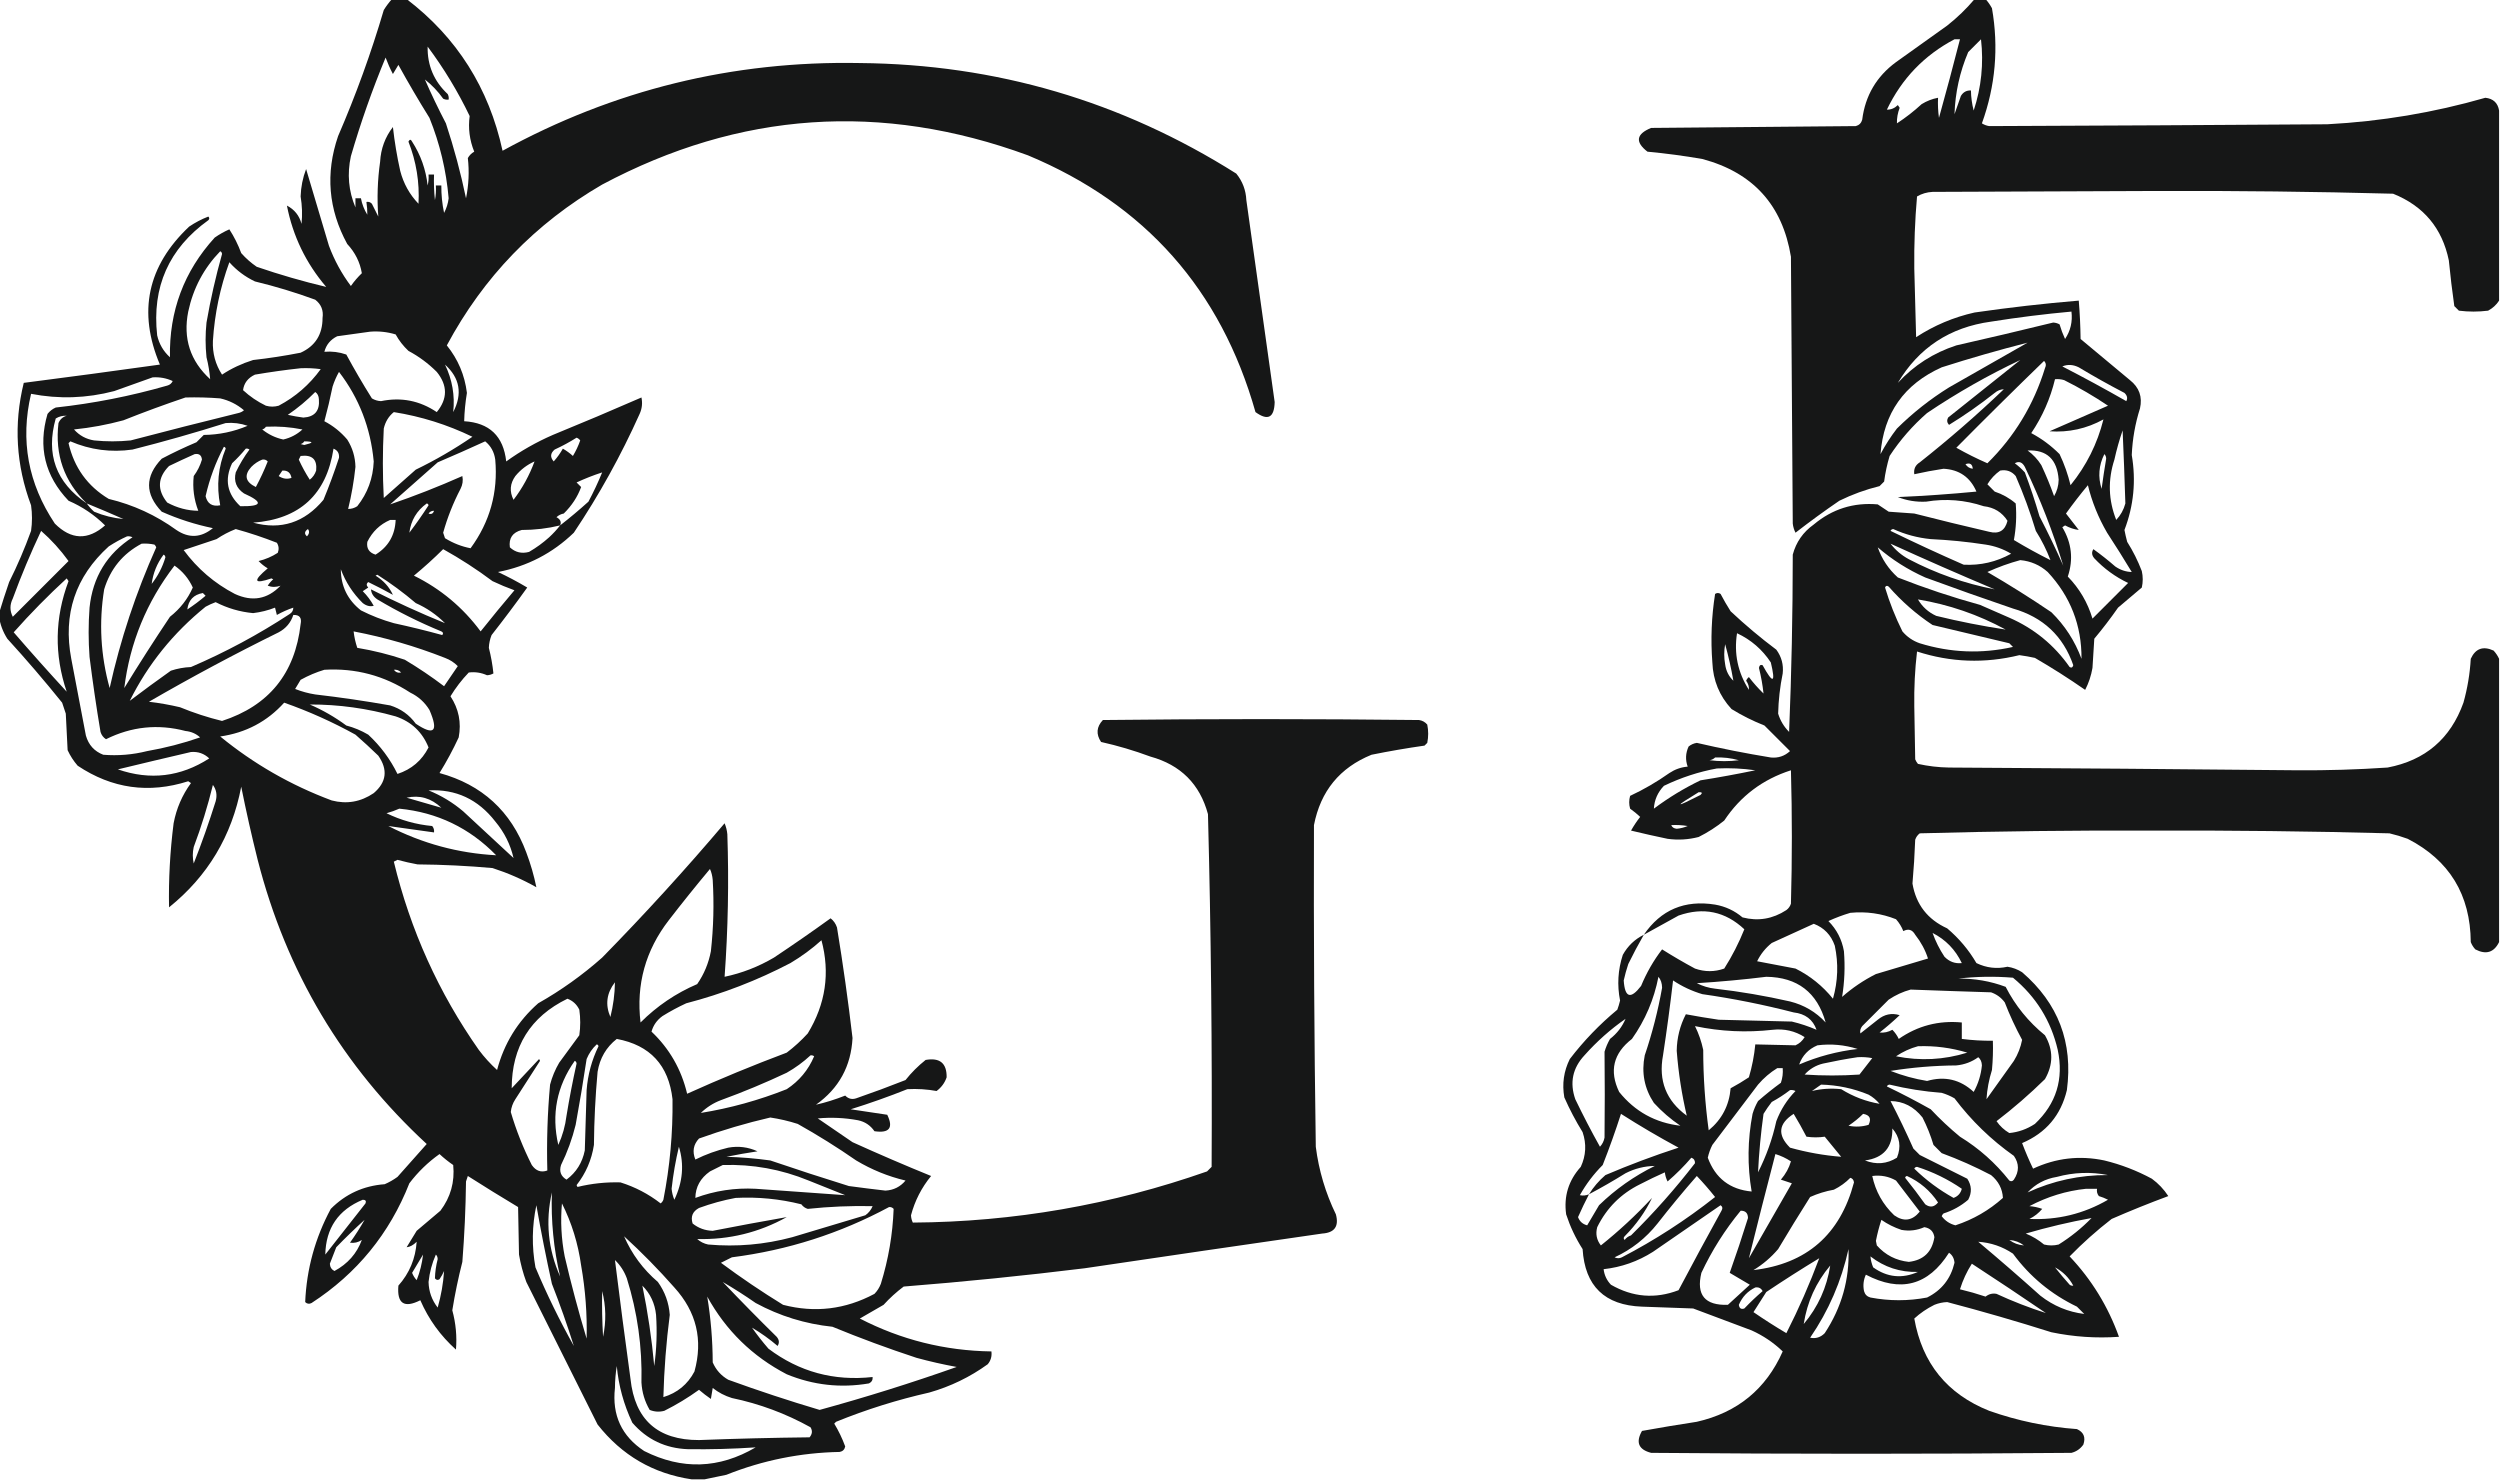
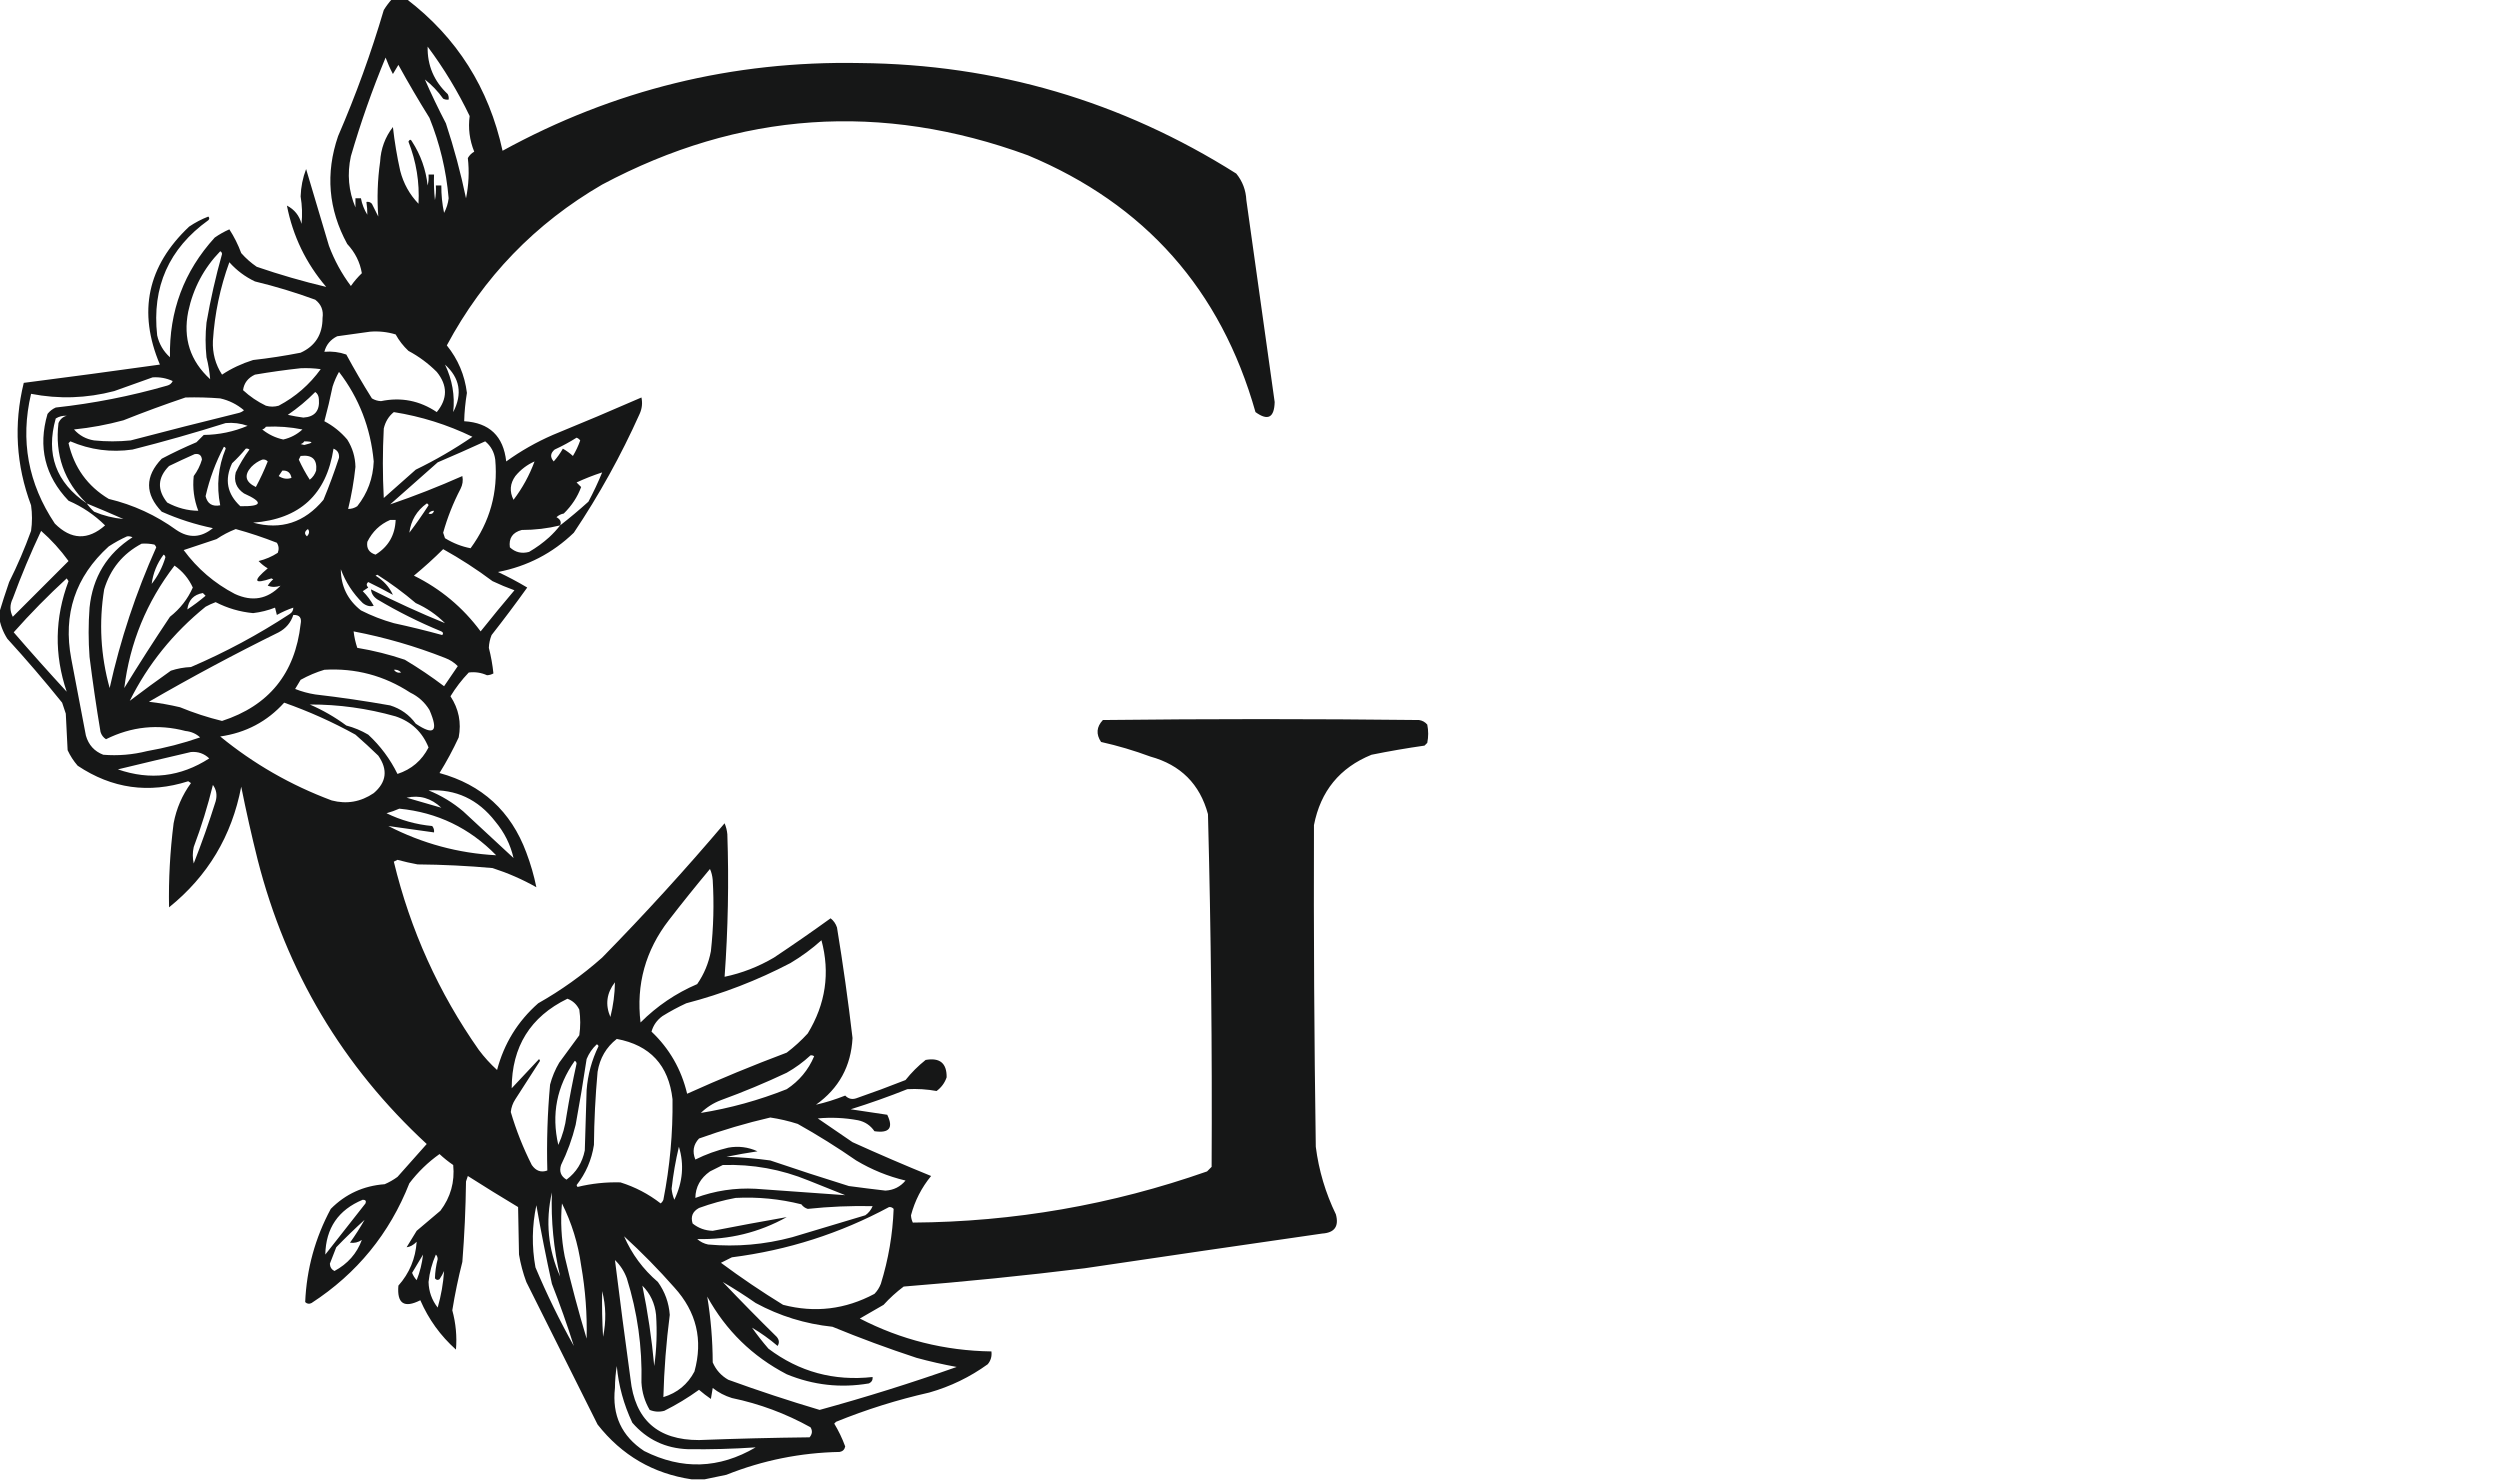
<svg xmlns="http://www.w3.org/2000/svg" version="1.1" width="1368px" height="810px" style="shape-rendering:geometricPrecision; text-rendering:geometricPrecision; image-rendering:optimizeQuality; fill-rule:evenodd; clip-rule:evenodd">
  <g>
    <path style="opacity:0.947" fill="#0a0b0b" d="M 214.5,-0.5 C 217.167,-0.5 219.833,-0.5 222.5,-0.5C 250.033,20.51 267.533,48.177 275,82.5C 335.784,49.179 400.951,33.179 470.5,34.5C 544.994,35.168 613.661,55.335 676.5,95C 679.903,99.205 681.736,104.038 682,109.5C 687.167,146.335 692.334,183.168 697.5,220C 697.28,228.589 693.78,230.422 687,225.5C 668.081,158.585 626.581,111.752 562.5,85C 482.372,55.638 404.705,60.971 329.5,101C 292.851,122.296 264.517,151.629 244.5,189C 250.635,196.605 254.302,205.272 255.5,215C 254.631,220.186 254.131,225.352 254,230.5C 267.817,231.315 275.483,238.649 277,252.5C 284.931,246.781 293.431,241.948 302.5,238C 318.765,231.357 334.932,224.524 351,217.5C 351.652,220.594 351.318,223.594 350,226.5C 339.776,249.294 327.776,270.96 314,291.5C 302.362,302.737 288.529,309.904 272.5,313C 277.992,315.579 283.325,318.412 288.5,321.5C 282.192,330.308 275.692,338.975 269,347.5C 268.094,349.744 267.594,352.077 267.5,354.5C 268.696,359.178 269.529,363.844 270,368.5C 268.938,369.097 267.772,369.43 266.5,369.5C 263.29,368.056 259.957,367.556 256.5,368C 252.677,371.99 249.344,376.324 246.5,381C 251.033,387.893 252.533,395.393 251,403.5C 247.882,410.239 244.382,416.739 240.5,423C 263.778,429.386 279.611,443.886 288,466.5C 290.349,472.711 292.182,479.044 293.5,485.5C 285.934,481.222 277.934,477.722 269.5,475C 255.874,473.782 242.207,473.115 228.5,473C 224.798,472.324 221.131,471.491 217.5,470.5C 216.833,470.833 216.167,471.167 215.5,471.5C 224.52,508.864 240.02,543.198 262,574.5C 264.964,578.466 268.297,582.133 272,585.5C 275.826,571.004 283.326,558.837 294.5,549C 307.047,541.894 318.714,533.56 329.5,524C 352.841,500.171 375.174,475.671 396.5,450.5C 397.308,452.423 397.808,454.423 398,456.5C 398.887,482.533 398.387,508.533 396.5,534.5C 406.037,532.486 415.037,528.986 423.5,524C 433.971,517.028 444.305,509.862 454.5,502.5C 456.146,503.779 457.313,505.445 458,507.5C 461.301,527.604 464.134,547.771 466.5,568C 465.711,583.414 459.044,595.58 446.5,604.5C 451.634,603.352 456.967,601.685 462.5,599.5C 464.191,601.256 466.191,601.756 468.5,601C 477.577,597.863 486.577,594.53 495.5,591C 498.711,586.946 502.377,583.279 506.5,580C 514.278,578.618 518.111,581.784 518,589.5C 516.969,592.539 515.135,595.039 512.5,597C 507.249,596.039 501.916,595.706 496.5,596C 486.318,600.061 475.985,603.728 465.5,607C 472.167,608 478.833,609 485.5,610C 488.981,617.203 486.648,620.203 478.5,619C 476.295,615.793 473.295,613.793 469.5,613C 462.208,611.647 454.875,611.314 447.5,612C 453.833,616.333 460.167,620.667 466.5,625C 480.744,631.467 495.078,637.634 509.5,643.5C 504.267,649.89 500.6,657.057 498.5,665C 498.559,666.436 498.892,667.769 499.5,669C 554.709,668.632 608.376,659.298 660.5,641C 661.333,640.167 662.167,639.333 663,638.5C 663.34,574.156 662.673,509.823 661,445.5C 656.562,429.062 646.062,418.562 629.5,414C 620.658,410.719 611.658,408.052 602.5,406C 599.655,401.736 599.988,397.736 603.5,394C 661.167,393.333 718.833,393.333 776.5,394C 778.329,394.273 779.829,395.107 781,396.5C 781.667,399.833 781.667,403.167 781,406.5C 780.5,407 780,407.5 779.5,408C 769.814,409.374 760.147,411.041 750.5,413C 733.111,420.068 722.611,432.901 719,451.5C 718.803,510.167 719.136,568.834 720,627.5C 721.645,640.436 725.312,652.77 731,664.5C 732.767,671.064 730.267,674.564 723.5,675C 680.153,681.24 636.819,687.573 593.5,694C 560.545,698.051 527.545,701.385 494.5,704C 490.534,706.964 486.867,710.297 483.5,714C 479.157,716.504 474.824,719.004 470.5,721.5C 493.039,733.135 517.039,739.135 542.5,739.5C 542.838,742.157 542.171,744.49 540.5,746.5C 530.782,753.525 520.115,758.692 508.5,762C 491.044,765.946 474.044,771.279 457.5,778C 457.167,778.333 456.833,778.667 456.5,779C 458.885,782.938 460.885,787.104 462.5,791.5C 462.167,793.167 461.167,794.167 459.5,794.5C 438.049,794.908 417.382,799.074 397.5,807C 393.363,807.839 389.363,808.673 385.5,809.5C 383.167,809.5 380.833,809.5 378.5,809.5C 357.432,806.377 340.265,796.377 327,779.5C 314.016,753.531 301.016,727.531 288,701.5C 286.198,696.625 284.865,691.625 284,686.5C 283.858,677.793 283.692,669.126 283.5,660.5C 274.25,654.959 265.083,649.292 256,643.5C 255.667,644.5 255.333,645.5 255,646.5C 254.82,661.152 254.154,675.819 253,690.5C 250.772,699.247 248.938,708.08 247.5,717C 249.431,724.119 250.098,731.286 249.5,738.5C 241.053,730.952 234.553,721.952 230,711.5C 221.154,715.98 217.154,713.314 218,703.5C 224.054,696.681 227.387,688.681 228,679.5C 226.165,681.326 224.331,682.326 222.5,682.5C 224.333,679.5 226.167,676.5 228,673.5C 232.333,669.833 236.667,666.167 241,662.5C 246.576,655.103 248.909,646.769 248,637.5C 245.356,635.69 242.856,633.69 240.5,631.5C 234.187,635.98 228.687,641.313 224,647.5C 213.15,675.032 195.317,696.865 170.5,713C 169.216,713.684 168.049,713.517 167,712.5C 167.766,694.435 172.433,677.435 181,661.5C 189.082,653.354 198.916,648.854 210.5,648C 212.996,646.92 215.33,645.586 217.5,644C 222.833,638 228.167,632 233.5,626C 187.463,583.461 156.63,531.627 141,470.5C 137.684,457.238 134.684,443.904 132,430.5C 126.839,457.45 113.673,479.45 92.5,496.5C 92.21,481.232 93.044,465.899 95,450.5C 96.523,442.421 99.69,435.087 104.5,428.5C 104,428.167 103.5,427.833 103,427.5C 81.442,434.379 61.276,431.545 42.5,419C 40.273,416.436 38.439,413.603 37,410.5C 36.667,403.833 36.333,397.167 36,390.5C 35.333,388.5 34.667,386.5 34,384.5C 24.374,372.539 14.374,360.872 4,349.5C 1.584,345.699 0.084,341.699 -0.5,337.5C -0.5,336.833 -0.5,336.167 -0.5,335.5C 1.192,329.921 3.025,324.254 5,318.5C 9.557,309.389 13.557,300.055 17,290.5C 17.667,285.833 17.667,281.167 17,276.5C 8.766,254.516 7.432,232.183 13,209.5C 37.789,206.316 62.623,202.983 87.5,199.5C 75.317,170.719 80.651,145.552 103.5,124C 106.795,121.769 110.295,119.936 114,118.5C 114.667,119.167 114.667,119.833 114,120.5C 92.407,136.021 83.074,157.021 86,183.5C 87.072,188.238 89.405,192.238 93,195.5C 92.509,170.294 100.675,148.46 117.5,130C 120.005,128.247 122.671,126.747 125.5,125.5C 128.14,129.579 130.306,133.912 132,138.5C 134.537,141.372 137.37,143.872 140.5,146C 153.078,150.308 165.744,153.974 178.5,157C 167.428,144.024 160.262,129.191 157,112.5C 161.122,114.627 163.789,117.96 165,122.5C 165.5,117.489 165.333,112.489 164.5,107.5C 164.67,102.291 165.67,97.291 167.5,92.5C 171.661,106.473 175.828,120.473 180,134.5C 182.969,142.442 186.969,149.775 192,156.5C 193.763,153.98 195.763,151.647 198,149.5C 196.995,143.489 194.328,138.155 190,133.5C 179.676,114.572 178.009,94.905 185,74.5C 194.738,52.02 203.072,29.02 210,5.5C 211.332,3.34 212.832,1.34 214.5,-0.5 Z M 232.5,43.5 C 236.332,46.499 239.665,49.999 242.5,54C 243.448,54.483 244.448,54.65 245.5,54.5C 245.649,53.448 245.483,52.448 245,51.5C 237.468,44.439 233.801,35.773 234,25.5C 242.89,37.398 250.557,50.065 257,63.5C 256.108,70.18 256.941,76.68 259.5,83C 258,83.833 256.833,85 256,86.5C 256.835,93.848 256.501,101.181 255,108.5C 252.118,94.641 248.452,80.975 244,67.5C 239.883,59.6 236.049,51.6 232.5,43.5 Z M 194.5,113.5 C 190.725,104.537 189.892,95.203 192,85.5C 197.344,67.134 203.677,49.134 211,31.5C 212.147,34.618 213.48,37.618 215,40.5C 216,38.833 217,37.167 218,35.5C 223.414,45.331 229.081,54.998 235,64.5C 240.699,78.63 244.199,93.297 245.5,108.5C 245.17,111.324 244.336,113.991 243,116.5C 241.95,111.552 241.45,106.552 241.5,101.5C 240.5,101.5 239.5,101.5 238.5,101.5C 238.664,104.187 238.497,106.854 238,109.5C 237.501,104.845 237.334,100.179 237.5,95.5C 236.5,95.5 235.5,95.5 234.5,95.5C 234.662,97.527 234.495,99.527 234,101.5C 233.046,92.804 230.213,84.804 225.5,77.5C 224.833,76.167 224.167,76.167 223.5,77.5C 227.802,88.451 229.636,99.785 229,111.5C 224.117,106.404 220.783,100.404 219,93.5C 217.231,85.576 215.897,77.576 215,69.5C 210.726,75.061 208.392,81.395 208,88.5C 206.581,98.51 206.248,108.51 207,118.5C 205.833,116.167 204.667,113.833 203.5,111.5C 202.675,110.614 201.675,110.281 200.5,110.5C 200.851,112.869 201.018,115.203 201,117.5C 199.259,114.691 198.092,111.691 197.5,108.5C 196.5,108.5 195.5,108.5 194.5,108.5C 194.5,110.167 194.5,111.833 194.5,113.5 Z M 120.5,137.5 C 121.097,137.735 121.43,138.235 121.5,139C 118.029,151.356 115.195,163.856 113,176.5C 112.333,182.833 112.333,189.167 113,195.5C 114.009,199.513 114.676,203.513 115,207.5C 104.082,197.52 100.082,185.187 103,170.5C 105.707,157.749 111.54,146.749 120.5,137.5 Z M 125.5,143.5 C 129.441,147.937 134.108,151.437 139.5,154C 150.71,156.707 161.71,160.04 172.5,164C 175.766,166.536 177.1,169.869 176.5,174C 176.495,183.04 172.495,189.373 164.5,193C 155.89,194.692 147.223,196.025 138.5,197C 132.265,198.956 126.598,201.623 121.5,205C 117.882,199.432 116.215,193.265 116.5,186.5C 117.45,171.705 120.45,157.372 125.5,143.5 Z M 202.5,181.5 C 207.297,181.121 211.964,181.621 216.5,183C 218.35,186.362 220.683,189.362 223.5,192C 229.23,195.062 234.397,198.896 239,203.5C 244.985,210.886 244.985,218.219 239,225.5C 229.662,219.219 219.496,217.219 208.5,219.5C 206.701,219.423 205.034,218.923 203.5,218C 198.567,210.132 193.901,202.132 189.5,194C 185.637,192.646 181.637,192.146 177.5,192.5C 178.485,188.67 180.819,185.837 184.5,184C 190.647,183.162 196.647,182.329 202.5,181.5 Z M 243.5,199.5 C 251.66,206.845 253.16,215.512 248,225.5C 248.989,216.436 247.489,207.77 243.5,199.5 Z M 164.5,201.5 C 168.182,201.335 171.848,201.501 175.5,202C 169.362,210.475 161.695,217.141 152.5,222C 150.167,222.667 147.833,222.667 145.5,222C 140.9,219.785 136.734,216.952 133,213.5C 133.498,209.635 135.665,206.802 139.5,205C 147.938,203.566 156.272,202.4 164.5,201.5 Z M 185.5,203.5 C 196.473,217.82 202.807,234.153 204.5,252.5C 204.14,261.705 201.14,269.871 195.5,277C 193.975,278.009 192.308,278.509 190.5,278.5C 192.346,270.936 193.679,263.269 194.5,255.5C 194.388,250.045 192.888,245.045 190,240.5C 186.433,236.314 182.266,232.981 177.5,230.5C 179.189,224.221 180.689,217.888 182,211.5C 182.921,208.664 184.088,205.998 185.5,203.5 Z M 83.5,206.5 C 87.348,206.24 91.014,206.906 94.5,208.5C 93.91,209.799 92.91,210.632 91.5,211C 71.497,216.751 51.164,220.751 30.5,223C 28.714,223.785 27.214,224.951 26,226.5C 20.723,244.596 24.557,260.429 37.5,274C 45.068,277.275 51.735,281.775 57.5,287.5C 48.097,295.758 38.93,295.424 30,286.5C 15.345,264.571 11.012,240.905 17,215.5C 32.234,218.464 47.401,217.964 62.5,214C 69.598,211.436 76.598,208.936 83.5,206.5 Z M 172.5,214.5 C 173.748,215.334 174.415,216.667 174.5,218.5C 175.035,224.793 172.202,228.126 166,228.5C 163.144,228.129 160.311,227.629 157.5,227C 162.94,223.291 167.94,219.125 172.5,214.5 Z M 101.5,217.5 C 107.842,217.334 114.175,217.5 120.5,218C 125.391,219.112 129.725,221.279 133.5,224.5C 132.624,225.251 131.624,225.751 130.5,226C 110.778,230.847 91.112,235.847 71.5,241C 64.833,241.667 58.167,241.667 51.5,241C 47.107,240.304 43.44,238.304 40.5,235C 49.639,234.075 58.639,232.409 67.5,230C 78.832,225.486 90.166,221.319 101.5,217.5 Z M 215.5,225.5 C 230.431,227.865 244.765,232.365 258.5,239C 248.583,245.789 238.25,251.789 227.5,257C 221.667,262.167 215.833,267.333 210,272.5C 209.333,259.833 209.333,247.167 210,234.5C 210.858,230.763 212.691,227.763 215.5,225.5 Z M 36.5,227.5 C 34.407,228.058 32.907,229.391 32,231.5C 29.949,248.855 35.116,263.522 47.5,275.5C 30.628,264.046 24.961,248.546 30.5,229C 32.345,227.872 34.345,227.372 36.5,227.5 Z M 123.5,231.5 C 127.637,231.146 131.637,231.646 135.5,233C 127.868,236.236 119.868,237.902 111.5,238C 110.167,239.333 108.833,240.667 107.5,242C 101.015,244.743 94.681,247.743 88.5,251C 79.257,260.647 79.257,270.314 88.5,280C 97.526,284.009 106.859,287.009 116.5,289C 110.006,294.302 103.339,294.636 96.5,290C 85.31,281.906 72.977,276.239 59.5,273C 47.922,266.053 40.589,255.886 37.5,242.5C 37.833,242.167 38.167,241.833 38.5,241.5C 49.374,246.18 60.707,247.68 72.5,246C 89.754,241.632 106.754,236.799 123.5,231.5 Z M 145.5,233.5 C 152.241,233.171 158.908,233.671 165.5,235C 162.492,237.754 158.992,239.587 155,240.5C 150.742,239.58 146.908,237.747 143.5,235C 144.416,234.722 145.082,234.222 145.5,233.5 Z M 315.5,239.5 C 316.289,239.783 316.956,240.283 317.5,241C 316.453,243.979 315.119,246.812 313.5,249.5C 311.807,247.973 309.973,246.64 308,245.5C 306.579,248.009 304.912,250.343 303,252.5C 300.949,250.191 301.116,248.024 303.5,246C 307.722,244.059 311.722,241.892 315.5,239.5 Z M 166.5,241.5 C 171.694,241.589 171.694,242.255 166.5,243.5C 165.833,243.333 165.167,243.167 164.5,243C 165.416,242.722 166.082,242.222 166.5,241.5 Z M 265.5,241.5 C 268.607,244.04 270.44,247.373 271,251.5C 272.59,269.391 268.09,285.558 257.5,300C 252.609,299.066 247.942,297.233 243.5,294.5C 243.167,293.5 242.833,292.5 242.5,291.5C 244.823,283.184 247.99,275.184 252,267.5C 253.15,265.246 253.484,262.913 253,260.5C 239.963,266.284 226.797,271.451 213.5,276C 222.167,268.333 230.833,260.667 239.5,253C 248.31,249.24 256.976,245.407 265.5,241.5 Z M 122.5,244.5 C 123.043,244.56 123.376,244.893 123.5,245.5C 119.37,255.478 118.37,265.811 120.5,276.5C 116.159,277.337 113.492,275.67 112.5,271.5C 114.677,261.958 118.01,252.958 122.5,244.5 Z M 134.5,245.5 C 135.239,245.369 135.906,245.536 136.5,246C 133.602,249.905 131.102,254.071 129,258.5C 127.837,263.345 129.337,267.179 133.5,270C 144.255,274.85 143.589,277.183 131.5,277C 124.262,270.259 122.762,262.425 127,253.5C 129.705,250.964 132.205,248.297 134.5,245.5 Z M 182.5,245.5 C 184.714,246.392 185.714,248.058 185.5,250.5C 182.968,258.26 180.135,265.926 177,273.5C 166.61,285.966 153.776,290.132 138.5,286C 163.999,284.109 178.665,270.609 182.5,245.5 Z M 106.5,248.5 C 108.948,248.085 110.281,249.085 110.5,251.5C 109.53,254.774 108.03,257.774 106,260.5C 105.31,267.03 106.144,273.363 108.5,279.5C 102.632,279.447 96.965,277.947 91.5,275C 85.879,268.021 86.212,261.355 92.5,255C 97.227,252.715 101.893,250.548 106.5,248.5 Z M 164.5,249.5 C 170.806,248.707 173.639,251.374 173,257.5C 172.313,259.555 171.146,261.221 169.5,262.5C 167.246,258.993 165.246,255.327 163.5,251.5C 163.863,250.817 164.196,250.15 164.5,249.5 Z M 143.5,251.5 C 144.675,251.281 145.675,251.614 146.5,252.5C 144.607,257.287 142.44,261.953 140,266.5C 134.248,263.728 133.415,260.061 137.5,255.5C 139.29,253.684 141.29,252.351 143.5,251.5 Z M 292.5,252.5 C 289.707,260.087 285.874,267.087 281,273.5C 278.711,268.951 279.045,264.617 282,260.5C 284.901,256.975 288.401,254.308 292.5,252.5 Z M 154.5,257.5 C 157.321,257.316 158.988,258.649 159.5,261.5C 157.129,262.337 154.796,262.003 152.5,260.5C 153.193,259.482 153.859,258.482 154.5,257.5 Z M 329.5,258.5 C 327.285,263.932 324.785,269.265 322,274.5C 316.941,279.067 311.774,283.401 306.5,287.5C 307.317,285.692 306.65,284.192 304.5,283C 305.623,281.956 306.956,281.29 308.5,281C 312.869,276.712 316.036,271.878 318,266.5C 317.167,265.667 316.333,264.833 315.5,264C 320.087,261.87 324.753,260.037 329.5,258.5 Z M 47.5,275.5 C 54.183,278.23 60.85,281.063 67.5,284C 62.034,283.517 56.7,282.184 51.5,280C 49.959,278.629 48.625,277.129 47.5,275.5 Z M 233.5,275.5 C 234.043,275.56 234.376,275.893 234.5,276.5C 231.195,281.638 227.695,286.638 224,291.5C 224.851,284.798 228.018,279.465 233.5,275.5 Z M 237.5,279.5 C 236.998,281.085 235.998,281.585 234.5,281C 235.244,279.961 236.244,279.461 237.5,279.5 Z M 213.5,284.5 C 214.5,284.5 215.5,284.5 216.5,284.5C 216.168,292.839 212.501,299.172 205.5,303.5C 201.959,302.407 200.459,300.073 201,296.5C 203.744,290.921 207.911,286.921 213.5,284.5 Z M 306.5,287.5 C 304.706,289.797 302.706,291.963 300.5,294C 297.113,297.053 293.447,299.72 289.5,302C 285.495,303.098 281.995,302.265 279,299.5C 278.316,294.499 280.483,291.332 285.5,290C 292.666,290.004 299.666,289.171 306.5,287.5 Z M 153.5,320.5 C 146.388,327.91 138.055,329.41 128.5,325C 117.35,319.188 108.017,311.188 100.5,301C 106.454,299.008 112.454,297.008 118.5,295C 121.823,292.756 125.323,290.922 129,289.5C 136.634,291.6 144.134,294.1 151.5,297C 152.576,298.726 152.743,300.559 152,302.5C 148.798,304.572 145.298,306.072 141.5,307C 142.984,308.574 144.651,309.907 146.5,311C 138.211,317.968 138.878,319.801 148.5,316.5C 148.833,316.667 149.167,316.833 149.5,317C 148.313,318.019 147.313,319.186 146.5,320.5C 148.771,321.363 151.105,321.363 153.5,320.5 Z M 168.5,289.5 C 169.465,290.721 169.298,292.054 168,293.5C 166.413,292.154 166.58,290.821 168.5,289.5 Z M 22.5,290.5 C 28.041,295.339 33.041,300.839 37.5,307C 27.333,317.167 17.167,327.333 7,337.5C 5.305,334.227 5.305,330.893 7,327.5C 11.627,314.915 16.794,302.582 22.5,290.5 Z M 69.5,293.5 C 70.552,293.351 71.552,293.517 72.5,294C 58.548,302.982 50.715,315.815 49,332.5C 48.333,341.5 48.333,350.5 49,359.5C 50.72,373.208 52.72,386.874 55,400.5C 55.523,402.223 56.523,403.556 58,404.5C 71.944,397.555 86.444,396.055 101.5,400C 104.636,400.315 107.303,401.482 109.5,403.5C 100.105,406.766 90.438,409.266 80.5,411C 72.596,412.985 64.596,413.652 56.5,413C 51.627,411.123 48.46,407.623 47,402.5C 44.334,388.504 41.667,374.504 39,360.5C 34.389,336.082 41.223,315.582 59.5,299C 62.767,296.87 66.1,295.037 69.5,293.5 Z M 77.5,297.5 C 79.857,297.337 82.19,297.503 84.5,298C 84.957,298.414 85.291,298.914 85.5,299.5C 74.388,324.275 65.888,349.942 60,376.5C 55.06,358.637 54.06,340.637 57,322.5C 60.392,311.281 67.225,302.948 77.5,297.5 Z M 242.5,300.5 C 251.886,305.716 260.886,311.55 269.5,318C 273.419,319.862 277.419,321.529 281.5,323C 275.214,330.408 269.047,337.908 263,345.5C 253.304,332.399 241.137,322.232 226.5,315C 232.095,310.384 237.429,305.55 242.5,300.5 Z M 89.5,303.5 C 90.097,303.735 90.43,304.235 90.5,305C 88.916,310.336 86.416,315.169 83,319.5C 83.751,313.655 85.917,308.322 89.5,303.5 Z M 95.5,309.5 C 99.91,312.579 103.244,316.579 105.5,321.5C 102.736,327.784 98.569,333.117 93,337.5C 84.417,350.33 76.084,363.33 68,376.5C 71.071,351.688 80.238,329.355 95.5,309.5 Z M 186.5,311.5 C 189.093,318.505 193.093,324.672 198.5,330C 200.477,331.541 202.477,332.041 204.5,331.5C 202.885,328.55 200.885,325.884 198.5,323.5C 199.5,322.833 200.5,322.167 201.5,321.5C 200.41,320.391 200.41,319.391 201.5,318.5C 206.079,320.706 210.579,323.039 215,325.5C 213.036,321.188 209.869,317.688 205.5,315C 205.833,314.833 206.167,314.667 206.5,314.5C 213.856,319.179 220.856,324.345 227.5,330C 233.529,332.679 238.862,336.346 243.5,341C 229.857,335.439 216.357,329.272 203,322.5C 203.195,324.745 204.362,326.578 206.5,328C 217.702,334.684 229.369,340.517 241.5,345.5C 242.521,346.002 242.688,346.668 242,347.5C 233.258,345.106 224.424,342.94 215.5,341C 209.264,339.255 203.264,336.922 197.5,334C 190.224,328.281 186.557,320.781 186.5,311.5 Z M 36.5,378.5 C 26.699,367.861 17.032,357.028 7.5,346C 16.651,335.682 26.318,325.849 36.5,316.5C 36.833,317 37.167,317.5 37.5,318C 29.943,338.066 29.61,358.232 36.5,378.5 Z M 102.5,333.5 C 103.105,328.395 105.938,325.395 111,324.5C 111.5,325 112,325.5 112.5,326C 109.271,328.741 105.938,331.241 102.5,333.5 Z M 160.5,332.5 C 160.489,334.017 159.823,335.184 158.5,336C 141.392,347.222 123.392,356.889 104.5,365C 100.713,365.16 97.046,365.826 93.5,367C 85.911,372.378 78.411,377.878 71,383.5C 80.942,363.521 94.775,346.354 112.5,332C 114.274,331.03 116.107,330.196 118,329.5C 124.445,332.815 131.279,334.815 138.5,335.5C 142.635,335.007 146.635,334.007 150.5,332.5C 150.833,333.833 151.167,335.167 151.5,336.5C 154.404,334.88 157.404,333.547 160.5,332.5 Z M 160.5,336.5 C 163.893,336.375 165.226,338.042 164.5,341.5C 161.474,368.51 147.141,386.177 121.5,394.5C 113.671,392.59 106.004,390.09 98.5,387C 92.893,385.677 87.226,384.677 81.5,384C 104.69,370.57 128.357,357.903 152.5,346C 156.47,343.869 159.137,340.702 160.5,336.5 Z M 193.5,345.5 C 210.615,348.779 227.282,353.612 243.5,360C 246.21,361.015 248.543,362.515 250.5,364.5C 248,368.167 245.5,371.833 243,375.5C 236.106,370.275 228.94,365.442 221.5,361C 213.001,358.134 204.334,355.967 195.5,354.5C 194.511,351.562 193.844,348.562 193.5,345.5 Z M 177.5,366.5 C 194.521,365.505 210.187,369.672 224.5,379C 228.933,381.133 232.433,384.3 235,388.5C 240.09,400.271 237.59,402.771 227.5,396C 223.973,391.15 219.307,387.817 213.5,386C 199.899,383.591 186.233,381.591 172.5,380C 168.724,379.408 165.057,378.408 161.5,377C 162.5,375.333 163.5,373.667 164.5,372C 168.741,369.651 173.075,367.818 177.5,366.5 Z M 215.5,366.5 C 217.103,366.312 218.437,366.812 219.5,368C 217.86,368.348 216.527,367.848 215.5,366.5 Z M 155.5,384.5 C 169.013,389.258 182.013,395.091 194.5,402C 198.762,405.717 202.928,409.55 207,413.5C 212.352,421.184 211.519,428.017 204.5,434C 197.391,438.823 189.724,440.156 181.5,438C 159.143,429.661 138.809,417.994 120.5,403C 134.522,400.992 146.189,394.826 155.5,384.5 Z M 169.5,385.5 C 185.275,385.443 200.942,387.61 216.5,392C 225.119,394.916 231.119,400.582 234.5,409C 230.846,416.151 225.179,420.985 217.5,423.5C 213.483,415.322 208.15,408.155 201.5,402C 197.729,399.781 193.729,398.115 189.5,397C 183.268,392.385 176.601,388.552 169.5,385.5 Z M 104.5,411.5 C 108.394,411.186 111.727,412.353 114.5,415C 98.824,425.106 82.157,427.106 64.5,421C 77.875,417.76 91.208,414.594 104.5,411.5 Z M 116.5,429.5 C 118.427,432.137 118.927,435.137 118,438.5C 114.394,449.984 110.394,461.318 106,472.5C 105.333,469.5 105.333,466.5 106,463.5C 110.196,452.331 113.696,440.997 116.5,429.5 Z M 234.5,432.5 C 249.399,431.692 261.566,437.359 271,449.5C 275.973,455.446 279.306,462.112 281,469.5C 271.833,461 262.667,452.5 253.5,444C 247.776,439.139 241.443,435.306 234.5,432.5 Z M 222.5,436.5 C 229.616,434.92 235.949,436.753 241.5,442C 235.243,440.223 228.91,438.39 222.5,436.5 Z M 218.5,442.5 C 239.258,444.546 256.925,453.046 271.5,468C 250.746,466.894 231.079,461.56 212.5,452C 220.778,453.156 229.111,454.323 237.5,455.5C 237.67,454.178 237.337,453.011 236.5,452C 227.685,451.175 219.351,448.841 211.5,445C 214.004,444.302 216.337,443.469 218.5,442.5 Z M 388.5,475.5 C 389.309,477.292 389.809,479.292 390,481.5C 390.769,494.529 390.436,507.529 389,520.5C 387.754,527.084 385.254,533.084 381.5,538.5C 369.82,543.513 359.487,550.513 350.5,559.5C 348.032,538.736 353.198,520.069 366,503.5C 373.334,494.003 380.834,484.67 388.5,475.5 Z M 449.5,514.5 C 454.304,532.373 451.804,549.373 442,565.5C 438.466,569.369 434.633,572.869 430.5,576C 412.074,582.918 393.907,590.418 376,598.5C 372.826,585.138 366.326,573.805 356.5,564.5C 357.493,560.999 359.493,558.166 362.5,556C 366.674,553.412 371.007,551.079 375.5,549C 395.341,543.831 414.341,536.498 432.5,527C 438.63,523.356 444.297,519.189 449.5,514.5 Z M 336.5,537.5 C 336.404,543.938 335.57,550.271 334,556.5C 331.099,549.742 331.933,543.409 336.5,537.5 Z M 310.5,546.5 C 313.449,547.614 315.615,549.614 317,552.5C 317.667,557.167 317.667,561.833 317,566.5C 313.333,571.5 309.667,576.5 306,581.5C 303.781,585.271 302.115,589.271 301,593.5C 299.58,609.117 299.08,624.784 299.5,640.5C 296.091,641.736 293.258,640.736 291,637.5C 286.279,628.168 282.446,618.501 279.5,608.5C 279.763,605.972 280.596,603.639 282,601.5C 286.5,594.5 291,587.5 295.5,580.5C 295.333,580.167 295.167,579.833 295,579.5C 290,584.833 285,590.167 280,595.5C 280.051,572.708 290.217,556.375 310.5,546.5 Z M 337.5,568.5 C 355.734,571.905 365.9,582.905 368,601.5C 368.232,619.984 366.565,638.318 363,656.5C 362.692,657.308 362.192,657.975 361.5,658.5C 354.85,653.342 347.516,649.508 339.5,647C 331.537,646.785 323.704,647.618 316,649.5C 315.833,649.167 315.667,648.833 315.5,648.5C 320.573,642.018 323.739,634.685 325,626.5C 325.119,613.126 325.785,599.793 327,586.5C 328.232,579.018 331.732,573.018 337.5,568.5 Z M 326.5,571.5 C 327.043,571.56 327.376,571.893 327.5,572.5C 323.805,580.086 321.638,588.086 321,596.5C 320.667,607.5 320.333,618.5 320,629.5C 318.663,636.194 315.329,641.527 310,645.5C 306.893,643.65 305.893,640.983 307,637.5C 310.457,630.462 313.124,623.128 315,615.5C 317.187,603.526 319.187,591.526 321,579.5C 322.273,576.403 324.107,573.736 326.5,571.5 Z M 443.5,577.5 C 444.239,577.369 444.906,577.536 445.5,578C 442.324,585.51 437.324,591.51 430.5,596C 415.251,602.061 399.584,606.394 383.5,609C 386.659,605.918 390.325,603.584 394.5,602C 406.729,597.552 418.729,592.552 430.5,587C 435.256,584.301 439.589,581.134 443.5,577.5 Z M 314.5,580.5 C 315.097,580.735 315.43,581.235 315.5,582C 313.398,591.444 311.565,600.944 310,610.5C 309.317,616.089 307.817,621.422 305.5,626.5C 301.649,609.775 304.649,594.442 314.5,580.5 Z M 421.5,611.5 C 426.553,612.249 431.553,613.416 436.5,615C 447.503,621.166 458.17,627.833 468.5,635C 476.942,640.055 485.942,643.722 495.5,646C 492.649,649.425 488.983,651.259 484.5,651.5C 477.826,650.733 471.159,649.899 464.5,649C 450.094,644.531 435.76,639.864 421.5,635C 413.543,633.891 405.543,633.224 397.5,633C 403.129,631.855 408.795,630.855 414.5,630C 409.398,627.657 404.064,626.99 398.5,628C 392.244,629.474 386.244,631.641 380.5,634.5C 378.738,630.134 379.405,626.301 382.5,623C 395.411,618.362 408.411,614.528 421.5,611.5 Z M 371.5,627.5 C 374.451,637.181 373.618,646.847 369,656.5C 368.192,654.577 367.692,652.577 367.5,650.5C 368.359,642.736 369.692,635.069 371.5,627.5 Z M 395.5,637.5 C 411.763,636.982 427.43,639.815 442.5,646C 449.167,648.667 455.833,651.333 462.5,654C 446.191,652.84 429.858,651.673 413.5,650.5C 402.139,649.894 391.139,651.56 380.5,655.5C 380.581,649.522 383.248,644.688 388.5,641C 390.925,639.787 393.259,638.621 395.5,637.5 Z M 306.5,698.5 C 299.892,683.639 298.392,668.306 302,652.5C 301.448,667.986 302.948,683.319 306.5,698.5 Z M 402.5,655.5 C 414.69,654.875 426.69,656.042 438.5,659C 439.399,660.236 440.566,661.07 442,661.5C 453.797,660.252 465.631,659.752 477.5,660C 476.636,662.071 475.303,663.738 473.5,665C 460.167,669 446.833,673 433.5,677C 418.403,681.046 403.07,682.379 387.5,681C 385.221,680.527 383.221,679.527 381.5,678C 398.989,678.438 415.323,674.438 430.5,666C 417.042,668.357 403.542,670.857 390,673.5C 385.843,673.382 382.176,672.049 379,669.5C 377.824,665.74 378.99,662.907 382.5,661C 389.142,658.581 395.809,656.748 402.5,655.5 Z M 198.5,656.5 C 200.028,656.517 200.528,657.184 200,658.5C 192.667,667.833 185.333,677.167 178,686.5C 178.299,672.034 185.132,662.034 198.5,656.5 Z M 307.5,658.5 C 312.834,669.143 316.334,680.477 318,692.5C 320.326,705.747 321.326,719.081 321,732.5C 316.531,717.625 312.531,702.625 309,687.5C 307.137,677.863 306.637,668.196 307.5,658.5 Z M 293.5,659.5 C 295.997,673.758 298.83,688.091 302,702.5C 306.433,713.804 310.433,725.138 314,736.5C 306.2,722.566 299.2,708.232 293,693.5C 290.934,682.091 291.1,670.758 293.5,659.5 Z M 486.5,660.5 C 487.496,660.414 488.329,660.748 489,661.5C 488.482,675.43 486.149,689.097 482,702.5C 481.208,704.587 480.041,706.421 478.5,708C 462.572,716.522 445.905,718.522 428.5,714C 416.821,706.828 405.488,699.162 394.5,691C 396.5,690 398.5,689 400.5,688C 430.999,684.11 459.666,674.943 486.5,660.5 Z M 199.5,667.5 C 197.083,671.766 194.417,675.932 191.5,680C 193.818,680.342 195.985,679.842 198,678.5C 195.256,685.926 190.256,691.592 183,695.5C 181.413,694.663 180.58,693.33 180.5,691.5C 181.664,688.505 182.83,685.505 184,682.5C 189.035,677.297 194.202,672.297 199.5,667.5 Z M 341.5,676.5 C 351.161,685.328 360.328,694.662 369,704.5C 381.121,717.852 384.787,733.186 380,750.5C 376.298,757.522 370.631,762.189 363,764.5C 363.392,749.462 364.559,734.462 366.5,719.5C 366.012,712.867 363.845,706.867 360,701.5C 351.863,694.532 345.697,686.198 341.5,676.5 Z M 231.5,686.5 C 230.949,691.371 229.782,696.038 228,700.5C 226.916,699.335 226.083,698.002 225.5,696.5C 227.526,693.103 229.526,689.77 231.5,686.5 Z M 238.5,686.5 C 239.139,687.097 239.472,687.93 239.5,689C 238.595,692.506 238.095,696.006 238,699.5C 238.718,700.451 239.551,700.617 240.5,700C 241.46,698.581 242.293,697.081 243,695.5C 242.554,702.235 241.388,708.901 239.5,715.5C 236.307,711.403 234.64,706.736 234.5,701.5C 235.057,696.269 236.391,691.269 238.5,686.5 Z M 336.5,689.5 C 339.389,692.256 341.556,695.589 343,699.5C 348.801,718.042 351.468,737.042 351,756.5C 351.311,761.919 352.811,766.919 355.5,771.5C 358.103,772.562 360.77,772.728 363.5,772C 370.166,768.669 376.499,764.836 382.5,760.5C 384.576,762.288 386.743,763.954 389,765.5C 389.333,763.5 389.667,761.5 390,759.5C 393.137,761.986 396.637,763.819 400.5,765C 415.65,768.161 429.983,773.494 443.5,781C 444.672,782.868 444.505,784.702 443,786.5C 423.021,786.723 402.855,787.223 382.5,788C 359.887,788.049 347.387,776.883 345,754.5C 342.02,732.824 339.187,711.157 336.5,689.5 Z M 395.5,701.5 C 401.613,705.062 407.613,708.896 413.5,713C 426.616,720.114 440.616,724.447 455.5,726C 470.615,732.223 485.949,737.89 501.5,743C 508.765,744.983 516.098,746.65 523.5,748C 498.804,756.732 473.804,764.565 448.5,771.5C 431.692,766.508 415.025,761.008 398.5,755C 394.612,752.778 391.779,749.612 390,745.5C 389.953,733.341 388.953,721.341 387,709.5C 397.219,728.052 411.719,742.219 430.5,752C 445.027,757.98 460.027,759.647 475.5,757C 476.973,756.29 477.64,755.124 477.5,753.5C 456.321,755.839 437.321,750.673 420.5,738C 417.285,734.291 414.285,730.458 411.5,726.5C 416.409,729.395 421.075,732.729 425.5,736.5C 426.568,734.813 426.401,733.146 425,731.5C 415.019,721.685 405.186,711.685 395.5,701.5 Z M 351.5,703.5 C 355.844,707.859 358.344,713.193 359,719.5C 359.628,728.862 359.295,738.195 358,747.5C 356.65,732.697 354.483,718.03 351.5,703.5 Z M 329.5,706.5 C 331.602,714.616 331.768,722.949 330,731.5C 329.5,723.173 329.334,714.84 329.5,706.5 Z M 337.5,747.5 C 338.486,758.222 341.319,768.556 346,778.5C 354.006,787.732 364.173,792.565 376.5,793C 388.861,793.164 401.195,792.83 413.5,792C 393.485,803.741 373.152,804.407 352.5,794C 340.169,785.878 334.836,774.378 336.5,759.5C 336.532,755.419 336.865,751.419 337.5,747.5 Z" />
  </g>
  <g>
-     <path style="opacity:0.948" fill="#0a0b0b" d="M 1080.5,-0.5 C 1082.5,-0.5 1084.5,-0.5 1086.5,-0.5C 1087.84,1.01 1089,2.677 1090,4.5C 1093.75,25.952 1091.92,46.952 1084.5,67.5C 1085.73,68.281 1087.06,68.781 1088.5,69C 1150.16,68.761 1211.83,68.428 1273.5,68C 1302.88,66.464 1331.72,61.63 1360,53.5C 1364.31,53.981 1366.81,56.314 1367.5,60.5C 1367.5,95.167 1367.5,129.833 1367.5,164.5C 1366.02,166.807 1364.02,168.64 1361.5,170C 1356.17,170.667 1350.83,170.667 1345.5,170C 1344.67,169.167 1343.83,168.333 1343,167.5C 1341.82,159.211 1340.82,150.877 1340,142.5C 1336.38,124.879 1326.21,112.712 1309.5,106C 1266.53,104.85 1223.53,104.35 1180.5,104.5C 1139.5,104.667 1098.5,104.833 1057.5,105C 1054.43,105.147 1051.6,105.98 1049,107.5C 1047.85,120.576 1047.35,133.742 1047.5,147C 1047.83,159.5 1048.17,172 1048.5,184.5C 1058.35,178.076 1069.02,173.576 1080.5,171C 1099.44,168.257 1118.44,166.09 1137.5,164.5C 1138.08,171.506 1138.41,178.506 1138.5,185.5C 1147.5,193 1156.5,200.5 1165.5,208C 1170.59,212.017 1172.43,217.184 1171,223.5C 1168.37,231.804 1166.87,240.304 1166.5,249C 1168.9,263.085 1167.57,276.752 1162.5,290C 1162.92,292.185 1163.42,294.351 1164,296.5C 1167.19,301.554 1169.86,306.888 1172,312.5C 1172.67,315.5 1172.67,318.5 1172,321.5C 1167.71,325.156 1163.37,328.823 1159,332.5C 1154.9,338.385 1150.56,344.052 1146,349.5C 1145.67,354.833 1145.33,360.167 1145,365.5C 1144.27,369.751 1142.94,373.751 1141,377.5C 1132.05,371.28 1122.89,365.446 1113.5,360C 1110.69,359.371 1107.86,358.871 1105,358.5C 1086.08,363.145 1067.42,362.478 1049,356.5C 1047.84,366.345 1047.34,376.345 1047.5,386.5C 1047.67,396.167 1047.83,405.833 1048,415.5C 1048.37,416.416 1048.87,417.25 1049.5,418C 1055.06,419.239 1060.72,419.906 1066.5,420C 1130,420.358 1193.5,420.858 1257,421.5C 1273.53,421.612 1290.03,421.112 1306.5,420C 1327.1,416.065 1340.93,404.232 1348,384.5C 1350.2,376.646 1351.53,368.646 1352,360.5C 1354.57,354.865 1358.73,353.365 1364.5,356C 1365.78,357.409 1366.78,358.909 1367.5,360.5C 1367.5,412.167 1367.5,463.833 1367.5,515.5C 1364.68,521.215 1360.35,522.548 1354.5,519.5C 1353.42,518.335 1352.58,517.002 1352,515.5C 1351.8,489.579 1340.3,470.746 1317.5,459C 1314.23,457.798 1310.89,456.798 1307.5,456C 1264.2,454.849 1220.86,454.349 1177.5,454.5C 1135.11,454.341 1092.78,454.841 1050.5,456C 1049.3,456.903 1048.47,458.069 1048,459.5C 1047.7,467.515 1047.2,475.515 1046.5,483.5C 1048.47,494.98 1054.8,503.147 1065.5,508C 1071.96,513.455 1077.29,519.788 1081.5,527C 1086.95,529.637 1092.62,530.303 1098.5,529C 1101.38,529.438 1104.04,530.438 1106.5,532C 1126.29,549.032 1134.46,570.532 1131,596.5C 1127.73,610.274 1119.56,619.941 1106.5,625.5C 1108.31,630.283 1110.31,634.95 1112.5,639.5C 1124.99,633.654 1137.99,632.154 1151.5,635C 1160.6,637.217 1169.27,640.55 1177.5,645C 1181.06,647.605 1184.06,650.771 1186.5,654.5C 1176.06,658.371 1165.72,662.537 1155.5,667C 1147.36,673.305 1139.69,680.139 1132.5,687.5C 1144.54,700.227 1153.54,714.893 1159.5,731.5C 1147.08,732.375 1134.75,731.542 1122.5,729C 1103.62,723.031 1084.62,717.531 1065.5,712.5C 1063.08,712.594 1060.74,713.094 1058.5,714C 1054.41,716.031 1050.75,718.531 1047.5,721.5C 1051.8,745.96 1065.46,762.794 1088.5,772C 1104.05,777.48 1120.05,780.813 1136.5,782C 1140.21,783.691 1141.38,786.525 1140,790.5C 1138.36,792.81 1136.2,794.31 1133.5,795C 1056.83,795.667 980.167,795.667 903.5,795C 896.619,793.233 894.952,789.233 898.5,783C 908.444,781.203 918.444,779.537 928.5,778C 950.693,772.96 966.36,760.127 975.5,739.5C 970.54,734.721 964.873,730.888 958.5,728C 947.833,724 937.167,720 926.5,716C 917.167,715.667 907.833,715.333 898.5,715C 878.087,714.253 867.254,703.753 866,683.5C 862.197,677.561 859.197,671.227 857,664.5C 855.63,654.61 858.296,645.943 865,638.5C 867.865,632.309 868.199,625.976 866,619.5C 862.23,613.397 858.897,607.063 856,600.5C 854.69,593.129 855.69,586.129 859,579.5C 866.63,569.536 875.296,560.536 885,552.5C 885.601,550.863 886.101,549.197 886.5,547.5C 884.832,539.016 885.332,530.683 888,522.5C 890.714,517.618 894.548,513.952 899.5,511.5C 908.849,497.836 921.849,492.336 938.5,495C 944.153,495.994 949.153,498.327 953.5,502C 962.02,504.209 970.02,502.875 977.5,498C 978.701,497.097 979.535,495.931 980,494.5C 980.667,470.167 980.667,445.833 980,421.5C 964.535,426.462 952.368,435.629 943.5,449C 939.173,452.499 934.506,455.499 929.5,458C 923.903,459.456 918.237,459.789 912.5,459C 905.796,457.606 899.13,456.106 892.5,454.5C 893.986,451.854 895.652,449.354 897.5,447C 895.79,445.389 893.957,443.889 892,442.5C 891.333,440.167 891.333,437.833 892,435.5C 899.512,431.992 906.678,427.825 913.5,423C 916.561,420.965 919.895,419.799 923.5,419.5C 922.17,415.797 922.336,412.13 924,408.5C 925.313,407.427 926.813,406.76 928.5,406.5C 941.92,409.617 955.42,412.284 969,414.5C 973.037,414.896 976.537,413.729 979.5,411C 974.833,406.333 970.167,401.667 965.5,397C 959.221,394.527 953.221,391.527 947.5,388C 940.886,380.833 937.386,372.333 937,362.5C 936.032,349.882 936.532,337.382 938.5,325C 939.5,324.333 940.5,324.333 941.5,325C 943.207,328.248 945.04,331.415 947,334.5C 954.963,341.976 963.296,348.976 972,355.5C 974.849,359.376 976.016,363.71 975.5,368.5C 974.011,375.778 973.178,383.111 973,390.5C 974.173,394.337 976.173,397.671 979,400.5C 980.319,368.252 980.986,335.919 981,303.5C 982.815,296.67 986.649,291.17 992.5,287C 1002.64,278.511 1014.3,274.844 1027.5,276C 1029.5,277.333 1031.5,278.667 1033.5,280C 1038.17,280.333 1042.83,280.667 1047.5,281C 1061.12,284.49 1074.79,287.823 1088.5,291C 1093.81,292.365 1097.14,290.365 1098.5,285C 1095.52,280.319 1091.19,277.653 1085.5,277C 1075.2,273.566 1064.7,272.732 1054,274.5C 1048.63,274.781 1043.46,273.948 1038.5,272C 1052.92,271.372 1067.25,270.372 1081.5,269C 1078.1,261.13 1072.1,256.963 1063.5,256.5C 1058.12,257.316 1052.79,258.316 1047.5,259.5C 1047.08,256.675 1048.08,254.509 1050.5,253C 1066.48,240.355 1081.81,227.022 1096.5,213C 1094.72,213.044 1093.05,213.711 1091.5,215C 1083.52,221.326 1075.18,227.159 1066.5,232.5C 1065.39,231.277 1065.22,229.944 1066,228.5C 1079.17,218 1092.33,207.5 1105.5,197C 1087.87,205.322 1070.87,214.989 1054.5,226C 1046.55,232.946 1039.71,240.779 1034,249.5C 1032.62,254.08 1031.62,258.747 1031,263.5C 1030.17,264.333 1029.33,265.167 1028.5,266C 1020.89,267.871 1013.55,270.538 1006.5,274C 998.323,279.589 990.323,285.422 982.5,291.5C 981.702,289.922 981.202,288.256 981,286.5C 980.667,237.833 980.333,189.167 980,140.5C 975.398,112.229 959.231,94.396 931.5,87C 921.555,85.272 911.555,83.939 901.5,83C 894.63,77.69 895.297,73.356 903.5,70C 940.833,69.667 978.167,69.333 1015.5,69C 1017.33,68.5 1018.5,67.333 1019,65.5C 1020.66,52.353 1026.82,41.853 1037.5,34C 1046.83,27.333 1056.17,20.667 1065.5,14C 1071,9.663 1076,4.83 1080.5,-0.5 Z M 1069.5,21.5 C 1070.5,21.5 1071.5,21.5 1072.5,21.5C 1068.83,35.858 1064.99,50.191 1061,64.5C 1060.5,60.848 1060.33,57.182 1060.5,53.5C 1057.31,54.092 1054.31,55.259 1051.5,57C 1047.29,60.882 1042.79,64.382 1038,67.5C 1037.92,64.629 1038.42,61.795 1039.5,59C 1039.17,58.5 1038.83,58 1038.5,57.5C 1036.76,59.211 1034.76,60.044 1032.5,60C 1040.63,43.033 1052.97,30.2 1069.5,21.5 Z M 1069.5,62.5 C 1069.89,50.701 1072.39,39.368 1077,28.5C 1079.33,26.167 1081.67,23.833 1084,21.5C 1085.52,34.816 1084.19,47.816 1080,60.5C 1079.06,56.886 1078.56,53.22 1078.5,49.5C 1076.1,49.393 1074.26,50.393 1073,52.5C 1071.82,55.942 1070.65,59.275 1069.5,62.5 Z M 1038.5,209.5 C 1049.97,190.247 1066.97,179.081 1089.5,176C 1104.11,173.673 1118.78,171.84 1133.5,170.5C 1134.17,175.984 1133.01,180.984 1130,185.5C 1128.8,182.911 1127.8,180.244 1127,177.5C 1125.94,176.903 1124.77,176.57 1123.5,176.5C 1105.87,180.824 1088.2,184.991 1070.5,189C 1058,193.075 1047.34,199.908 1038.5,209.5 Z M 1109.5,187.5 C 1095.23,195.639 1080.9,203.806 1066.5,212C 1056.18,218.416 1046.68,225.916 1038,234.5C 1034.61,238.898 1031.61,243.565 1029,248.5C 1030.74,226.083 1041.91,210.25 1062.5,201C 1078.05,196.03 1093.72,191.53 1109.5,187.5 Z M 1118.5,197.5 C 1119.6,198.601 1119.76,199.934 1119,201.5C 1112.81,221.567 1102.31,238.901 1087.5,253.5C 1081.67,250.948 1076,248.115 1070.5,245C 1086.4,228.938 1102.4,213.104 1118.5,197.5 Z M 1128.5,200.5 C 1131.41,199.299 1134.41,199.466 1137.5,201C 1145.67,205.92 1154.01,210.587 1162.5,215C 1164.01,216.439 1164.35,217.939 1163.5,219.5C 1151.94,212.888 1140.27,206.554 1128.5,200.5 Z M 1124.5,207.5 C 1126.2,207.34 1127.87,207.506 1129.5,208C 1137.83,212.162 1145.83,216.829 1153.5,222C 1142.8,226.675 1132.13,231.341 1121.5,236C 1131.96,236.737 1141.79,234.57 1151,229.5C 1147.69,242.779 1141.69,254.779 1133,265.5C 1131.59,259.618 1129.59,253.951 1127,248.5C 1122.38,243.87 1117.21,240.037 1111.5,237C 1117.59,227.975 1121.93,218.142 1124.5,207.5 Z M 1161.5,235.5 C 1162.08,248.644 1162.58,261.977 1163,275.5C 1162.08,278.938 1160.41,281.938 1158,284.5C 1153.7,273.648 1153.37,262.648 1157,251.5C 1158.2,246.062 1159.7,240.729 1161.5,235.5 Z M 1109.5,246.5 C 1120.02,246.001 1125.69,251.334 1126.5,262.5C 1126.44,265.763 1125.6,268.763 1124,271.5C 1121.94,265.719 1119.61,260.053 1117,254.5C 1115,251.334 1112.5,248.668 1109.5,246.5 Z M 1151.5,248.5 C 1152.14,249.097 1152.47,249.93 1152.5,251C 1151.57,256.485 1150.74,261.985 1150,267.5C 1147.94,260.975 1148.44,254.641 1151.5,248.5 Z M 1102.5,253.5 C 1104.76,252.197 1106.59,252.864 1108,255.5C 1116.41,273.073 1123.41,291.073 1129,309.5C 1124.94,300.378 1120.61,291.378 1116,282.5C 1113.64,274.392 1110.97,266.392 1108,258.5C 1106.3,256.627 1104.46,254.96 1102.5,253.5 Z M 1079.5,256.5 C 1077.8,256.315 1076.47,255.481 1075.5,254C 1077.94,253.09 1079.28,253.924 1079.5,256.5 Z M 1094.5,257.5 C 1097.97,256.875 1100.8,257.875 1103,260.5C 1107.26,270.281 1110.93,280.281 1114,290.5C 1117.27,295.7 1119.93,301.034 1122,306.5C 1115.17,303.087 1108.51,299.421 1102,295.5C 1103.21,288.933 1103.55,282.267 1103,275.5C 1099.63,272.591 1095.79,270.424 1091.5,269C 1090.17,267.667 1088.83,266.333 1087.5,265C 1089.36,261.975 1091.69,259.475 1094.5,257.5 Z M 1142.5,265.5 C 1144.7,274.564 1148.2,283.231 1153,291.5C 1157.63,298.582 1162.13,305.749 1166.5,313C 1163.3,312.914 1160.3,311.914 1157.5,310C 1153.64,306.643 1149.64,303.476 1145.5,300.5C 1144.43,302.187 1144.6,303.854 1146,305.5C 1151.33,311.16 1157.49,315.66 1164.5,319C 1158,325.5 1151.5,332 1145,338.5C 1142.37,329.71 1137.87,322.044 1131.5,315.5C 1134.64,306.098 1133.64,297.098 1128.5,288.5C 1129,288.167 1129.5,287.833 1130,287.5C 1132.45,288.827 1134.95,289.661 1137.5,290C 1135.15,286.989 1132.82,283.989 1130.5,281C 1134.32,275.683 1138.32,270.516 1142.5,265.5 Z M 1034.5,290.5 C 1034.74,289.903 1035.24,289.57 1036,289.5C 1042.52,292.471 1049.35,294.305 1056.5,295C 1066.56,295.472 1076.56,296.472 1086.5,298C 1091.54,298.755 1096.2,300.421 1100.5,303C 1092.36,307.498 1083.69,309.498 1074.5,309C 1061.02,303.093 1047.69,296.926 1034.5,290.5 Z M 1034.5,297.5 C 1053.45,306.147 1072.45,314.48 1091.5,322.5C 1075.04,319.291 1059.37,313.791 1044.5,306C 1040.54,303.86 1037.2,301.027 1034.5,297.5 Z M 1027.5,299.5 C 1035.29,306.238 1043.96,311.738 1053.5,316C 1069.42,321.864 1085.42,327.53 1101.5,333C 1117.96,337.697 1128.96,348.03 1134.5,364C 1134.15,365.257 1133.48,365.591 1132.5,365C 1124.05,352.933 1113.05,343.933 1099.5,338C 1094.17,335.667 1088.83,333.333 1083.5,331C 1068.22,326.794 1053.22,321.794 1038.5,316C 1033.41,311.416 1029.74,305.916 1027.5,299.5 Z M 1105.5,306.5 C 1111.22,307.026 1116.22,309.193 1120.5,313C 1132.96,326.386 1139.13,342.219 1139,360.5C 1135.37,350.723 1129.87,342.223 1122.5,335C 1111.1,327.271 1099.43,319.938 1087.5,313C 1093.43,310.304 1099.43,308.137 1105.5,306.5 Z M 1031.5,321.5 C 1031.9,320.475 1032.56,320.308 1033.5,321C 1040.61,329.118 1048.61,336.118 1057.5,342C 1071.5,345.333 1085.5,348.666 1099.5,352C 1100.17,352.667 1100.83,353.333 1101.5,354C 1084.32,357.864 1067.32,357.197 1050.5,352C 1046.73,350.698 1043.56,348.531 1041,345.5C 1037.12,337.667 1033.95,329.667 1031.5,321.5 Z M 1097.5,344.5 C 1084.73,342.579 1072.06,340.079 1059.5,337C 1055.22,335.053 1051.89,332.053 1049.5,328C 1066.45,330.817 1082.45,336.317 1097.5,344.5 Z M 950.5,346.5 C 958.166,350.085 964.332,355.419 969,362.5C 971.721,373.912 970.221,374.412 964.5,364C 963.4,363.568 962.733,364.068 962.5,365.5C 963.674,370.178 964.508,374.844 965,379.5C 962.099,376.688 959.432,373.688 957,370.5C 956.308,371.025 955.808,371.692 955.5,372.5C 956.64,374.078 957.14,375.744 957,377.5C 950.93,367.983 948.763,357.649 950.5,346.5 Z M 948.5,372.5 C 945.972,370.11 944.472,367.11 944,363.5C 943.333,359.833 943.333,356.167 944,352.5C 945.82,359.111 947.32,365.778 948.5,372.5 Z M 938.5,414.5 C 942.915,414.305 947.249,414.805 951.5,416C 946.167,416.667 940.833,416.667 935.5,416C 936.737,415.768 937.737,415.268 938.5,414.5 Z M 939.5,420.5 C 946.532,420.17 953.532,420.503 960.5,421.5C 950.557,423.569 940.557,425.402 930.5,427C 921.494,431.341 912.994,436.507 905,442.5C 905.268,437.712 907.102,433.545 910.5,430C 919.855,425.492 929.522,422.325 939.5,420.5 Z M 929.5,433.5 C 931.379,433.393 931.712,433.893 930.5,435C 916.298,442.235 915.965,441.735 929.5,433.5 Z M 914.5,451.5 C 917.518,451.335 920.518,451.502 923.5,452C 921.577,452.808 919.577,453.308 917.5,453.5C 915.97,453.36 914.97,452.693 914.5,451.5 Z M 899.5,511.5 C 905.779,508.024 912.112,504.524 918.5,501C 932.09,496.233 944.09,498.733 954.5,508.5C 951.472,516.058 947.805,523.224 943.5,530C 938.209,531.875 932.875,531.875 927.5,530C 921.37,526.7 915.37,523.2 909.5,519.5C 904.844,525.563 901.011,532.23 898,539.5C 892.281,546.964 889.114,545.964 888.5,536.5C 889.178,533.456 890.011,530.456 891,527.5C 893.689,522.008 896.523,516.674 899.5,511.5 Z M 1012.5,499.5 C 1021.16,498.663 1029.49,499.829 1037.5,503C 1039.21,504.925 1040.55,507.092 1041.5,509.5C 1044.25,508.025 1046.41,508.691 1048,511.5C 1051.18,515.536 1053.51,519.869 1055,524.5C 1045.53,527.33 1036.03,530.163 1026.5,533C 1019.79,536.384 1013.62,540.55 1008,545.5C 1009.34,537.289 1009.68,528.955 1009,520.5C 1007.88,514.085 1005.04,508.585 1000.5,504C 1004.5,502.18 1008.5,500.68 1012.5,499.5 Z M 992.5,505.5 C 998.125,507.628 1001.96,511.628 1004,517.5C 1006.06,527.228 1005.73,536.895 1003,546.5C 997.323,539.482 990.489,533.982 982.5,530C 975.421,528.6 968.421,527.267 961.5,526C 963.407,522.09 966.073,518.756 969.5,516C 977.257,512.451 984.924,508.951 992.5,505.5 Z M 1057.5,510.5 C 1064.67,514.173 1070.01,519.673 1073.5,527C 1069.81,527.413 1066.65,526.246 1064,523.5C 1061.3,519.423 1059.13,515.09 1057.5,510.5 Z M 907.5,534.5 C 908.794,536.048 909.461,538.048 909.5,540.5C 907.263,553.048 904.097,565.381 900,577.5C 898.121,586.933 899.788,595.6 905,603.5C 909.367,608.258 914.2,612.425 919.5,616C 905.799,614.4 894.633,608.233 886,597.5C 880.481,586.037 882.814,576.371 893,568.5C 900.264,558.211 905.097,546.878 907.5,534.5 Z M 966.5,534.5 C 983.564,534.731 994.398,543.064 999,559.5C 993.671,553.75 987.171,549.916 979.5,548C 965.963,544.923 952.296,542.59 938.5,541C 934.981,540.605 931.648,539.605 928.5,538C 941.353,537.206 954.019,536.039 966.5,534.5 Z M 1071.5,535.5 C 1081.32,534.342 1091.32,534.175 1101.5,535C 1114.12,545.407 1122.29,558.573 1126,574.5C 1129.35,590.485 1125.18,603.985 1113.5,615C 1109.15,617.854 1104.49,619.52 1099.5,620C 1096.69,618.356 1094.36,616.19 1092.5,613.5C 1101.75,606.422 1110.58,598.756 1119,590.5C 1123.61,582.472 1123.61,574.472 1119,566.5C 1109.94,559.115 1102.77,550.282 1097.5,540C 1089.15,536.872 1080.49,535.372 1071.5,535.5 Z M 915.5,536.5 C 920.414,539.789 925.748,542.289 931.5,544C 948.356,546.408 965.023,549.741 981.5,554C 987.848,554.721 992.015,557.887 994,563.5C 989.664,561.61 985.164,560.11 980.5,559C 967.167,558.667 953.833,558.333 940.5,558C 934.4,557.111 928.4,556.111 922.5,555C 919.272,561.239 917.605,567.906 917.5,575C 918.429,587.068 920.262,598.901 923,610.5C 911.747,602.313 907.413,591.313 910,577.5C 912.08,563.858 913.914,550.191 915.5,536.5 Z M 1045.5,541.5 C 1060.16,542.054 1074.83,542.554 1089.5,543C 1092.56,544.061 1095.06,545.894 1097,548.5C 1099.74,555.562 1102.91,562.395 1106.5,569C 1105.7,573.102 1104.2,576.936 1102,580.5C 1097,587.5 1092,594.5 1087,601.5C 1087.34,596.107 1088.34,590.773 1090,585.5C 1090.5,580.177 1090.67,574.844 1090.5,569.5C 1084.8,569.553 1079.14,569.22 1073.5,568.5C 1073.5,565.5 1073.5,562.5 1073.5,559.5C 1060.84,558.299 1049.34,561.299 1039,568.5C 1038.1,566.602 1036.93,564.936 1035.5,563.5C 1033.26,564.752 1030.93,565.252 1028.5,565C 1032.34,561.991 1036.01,558.824 1039.5,555.5C 1035.13,554.165 1031.13,554.998 1027.5,558C 1024.33,560.5 1021.17,563 1018,565.5C 1017.68,564.092 1018.02,562.759 1019,561.5C 1023.83,556.667 1028.67,551.833 1033.5,547C 1037.28,544.471 1041.28,542.638 1045.5,541.5 Z M 889.5,557.5 C 887.672,561.842 884.839,565.509 881,568.5C 879.725,570.717 878.725,573.051 878,575.5C 878.173,591.163 878.173,606.83 878,622.5C 877.64,624.421 876.806,626.088 875.5,627.5C 870.745,618.99 866.245,610.324 862,601.5C 858.849,592.471 860.515,584.471 867,577.5C 873.796,569.86 881.296,563.194 889.5,557.5 Z M 927.5,561.5 C 941.553,564.448 955.72,565.115 970,563.5C 976.362,562.798 982.196,564.132 987.5,567.5C 986.307,569.527 984.64,571.027 982.5,572C 975.191,571.814 967.858,571.647 960.5,571.5C 959.908,577.625 958.742,583.625 957,589.5C 953.781,591.645 950.448,593.645 947,595.5C 946.21,604.892 942.21,612.559 935,618.5C 933.014,603.932 932.014,589.265 932,574.5C 931.04,569.928 929.54,565.595 927.5,561.5 Z M 984.5,582.5 C 986.257,577.575 989.59,574.075 994.5,572C 1001.99,571.058 1009.32,571.725 1016.5,574C 1005.38,575.279 994.716,578.112 984.5,582.5 Z M 1049.5,572.5 C 1058.69,572.171 1067.69,573.337 1076.5,576C 1063.71,579.976 1050.71,580.643 1037.5,578C 1041.28,575.471 1045.28,573.638 1049.5,572.5 Z M 1016.5,578.5 C 1019.19,578.336 1021.85,578.503 1024.5,579C 1022.17,582 1019.83,585 1017.5,588C 1007.5,588.667 997.5,588.667 987.5,588C 990.203,584.981 993.536,582.981 997.5,582C 1003.93,580.597 1010.27,579.43 1016.5,578.5 Z M 1082.5,578.5 C 1083.76,579.514 1084.43,581.014 1084.5,583C 1084,588.172 1082.5,593.005 1080,597.5C 1072.68,590.697 1064.18,588.697 1054.5,591.5C 1047.66,590.387 1040.99,588.554 1034.5,586C 1046.4,584.095 1058.4,583.095 1070.5,583C 1075,582.559 1079,581.059 1082.5,578.5 Z M 972.5,584.5 C 973.5,584.5 974.5,584.5 975.5,584.5C 975.726,587.249 975.393,589.916 974.5,592.5C 970.189,595.643 966.022,598.977 962,602.5C 960.725,604.717 959.725,607.051 959,609.5C 956.261,623.711 956.094,637.878 958.5,652C 946.64,650.897 938.64,644.731 934.5,633.5C 935.036,631.058 935.869,628.725 937,626.5C 945.333,615.5 953.667,604.5 962,593.5C 965.103,589.886 968.603,586.886 972.5,584.5 Z M 996.5,593.5 C 1005.51,593.735 1014.18,595.568 1022.5,599C 1024.79,600.29 1026.79,601.957 1028.5,604C 1021.08,602.744 1014.08,600.077 1007.5,596C 1002.03,595.417 996.695,595.75 991.5,597C 993.233,595.811 994.9,594.644 996.5,593.5 Z M 1032.5,594.5 C 1032.74,593.903 1033.24,593.57 1034,593.5C 1043.38,595.775 1052.88,597.275 1062.5,598C 1064.95,598.725 1067.28,599.725 1069.5,601C 1078.71,613.207 1089.54,623.707 1102,632.5C 1104.94,636.744 1104.94,641.077 1102,645.5C 1101.28,646.451 1100.45,646.617 1099.5,646C 1091.9,636.376 1082.9,628.376 1072.5,622C 1066.87,617.367 1061.53,612.367 1056.5,607C 1048.6,602.553 1040.6,598.386 1032.5,594.5 Z M 979.5,596.5 C 980.552,596.351 981.552,596.517 982.5,597C 977.877,601.738 974.377,607.238 972,613.5C 969.845,623.3 966.512,632.634 962,641.5C 962.513,630.806 963.513,620.139 965,609.5C 966.377,607.246 967.877,605.08 969.5,603C 973.069,601.058 976.402,598.892 979.5,596.5 Z M 1034.5,602.5 C 1041.49,602.578 1047.32,605.578 1052,611.5C 1054.45,616.319 1056.45,621.319 1058,626.5C 1059.5,628 1061,629.5 1062.5,631C 1071.78,634.425 1080.78,638.425 1089.5,643C 1093.55,646.335 1095.72,650.502 1096,655.5C 1088.41,662.296 1079.75,667.296 1070,670.5C 1066.89,669.7 1064.39,668.033 1062.5,665.5C 1062.71,664.914 1063.04,664.414 1063.5,664C 1068.53,662.402 1073.03,659.902 1077,656.5C 1079.1,652.549 1078.93,648.716 1076.5,645C 1067.83,640.667 1059.17,636.333 1050.5,632C 1049.33,630.833 1048.17,629.667 1047,628.5C 1043.06,619.62 1038.89,610.954 1034.5,602.5 Z M 869.5,653.5 C 867.863,654.218 866.197,654.384 864.5,654C 867.899,647.932 872.065,642.432 877,637.5C 880.646,628.231 883.979,618.898 887,609.5C 897.253,616.045 907.753,622.212 918.5,628C 904.979,632.397 891.645,637.397 878.5,643C 874.893,646.098 871.893,649.598 869.5,653.5 Z M 981.5,609.5 C 983.932,613.524 986.266,617.69 988.5,622C 991.907,622.482 995.24,622.482 998.5,622C 1001.5,625.667 1004.5,629.333 1007.5,633C 998.053,632.245 988.719,630.578 979.5,628C 972.468,621.022 973.134,614.856 981.5,609.5 Z M 1019.5,609.5 C 1023.14,610.119 1024.14,612.119 1022.5,615.5C 1018.89,616.593 1015.23,616.76 1011.5,616C 1014.42,614.054 1017.09,611.887 1019.5,609.5 Z M 1035.5,617.5 C 1039.59,622.224 1040.43,627.557 1038,633.5C 1032.5,636.921 1026.67,637.421 1020.5,635C 1030.69,633.643 1035.69,627.81 1035.5,617.5 Z M 971.5,631.5 C 974.508,632.42 977.341,633.754 980,635.5C 978.958,639.1 977.124,642.433 974.5,645.5C 976.5,646.167 978.5,646.833 980.5,647.5C 972.667,661.167 964.833,674.833 957,688.5C 961.701,669.546 966.535,650.546 971.5,631.5 Z M 925.5,633.5 C 926.88,633.962 927.547,634.962 927.5,636.5C 916.793,650.382 905.126,663.549 892.5,676C 891.069,676.465 889.903,677.299 889,678.5C 888.333,677.833 888.333,677.167 889,676.5C 895.291,670.185 900.291,663.185 904,655.5C 895.268,664.901 885.935,673.568 876,681.5C 873.67,678.541 873.004,675.207 874,671.5C 879.167,661 887,653.167 897.5,648C 901.954,645.689 906.454,643.522 911,641.5C 911.202,643.256 911.702,644.922 912.5,646.5C 917.188,642.479 921.521,638.146 925.5,633.5 Z M 869.5,653.5 C 876.261,649.922 882.928,646.089 889.5,642C 894.58,639.413 899.913,638.08 905.5,638C 894.194,643.568 884.027,650.735 875,659.5C 872.833,663.167 870.667,666.833 868.5,670.5C 866.023,669.854 864.356,668.354 863.5,666C 865.391,661.72 867.391,657.553 869.5,653.5 Z M 1047.5,639.5 C 1047.74,638.903 1048.24,638.57 1049,638.5C 1057.78,641.308 1065.95,645.308 1073.5,650.5C 1072.87,652.965 1071.37,654.631 1069,655.5C 1061.13,651.134 1053.96,645.801 1047.5,639.5 Z M 1109.5,652.5 C 1113.78,647.891 1119.11,645.058 1125.5,644C 1134.78,641.482 1144.11,641.148 1153.5,643C 1138.09,642.914 1123.43,646.081 1109.5,652.5 Z M 928.5,643.5 C 931.968,647.141 935.302,650.974 938.5,655C 922.556,667.606 905.556,678.606 887.5,688C 886.167,688.667 884.833,688.667 883.5,688C 892.769,683.74 900.602,677.573 907,669.5C 913.936,660.618 921.103,651.952 928.5,643.5 Z M 1024.5,643.5 C 1029.19,642.896 1033.53,643.729 1037.5,646C 1041.83,651.667 1046.17,657.333 1050.5,663C 1046.4,668.018 1041.73,668.685 1036.5,665C 1030.29,659.076 1026.29,651.909 1024.5,643.5 Z M 1042.5,644.5 C 1042.56,643.957 1042.89,643.624 1043.5,643.5C 1050.54,646.705 1056.21,651.539 1060.5,658C 1058.4,660.57 1056.07,660.904 1053.5,659C 1049.93,654.009 1046.27,649.175 1042.5,644.5 Z M 1012.5,644.5 C 1013.65,644.791 1014.32,645.624 1014.5,647C 1006.93,675.58 988.599,691.58 959.5,695C 964.588,691.917 969.088,688.083 973,683.5C 978.708,673.916 984.541,664.416 990.5,655C 994.654,653.139 998.987,651.806 1003.5,651C 1006.92,649.301 1009.92,647.135 1012.5,644.5 Z M 1141.5,650.5 C 1143.5,650.5 1145.5,650.5 1147.5,650.5C 1147.24,651.978 1147.57,653.311 1148.5,654.5C 1150.23,655.015 1151.89,655.682 1153.5,656.5C 1140.21,664.206 1125.88,667.706 1110.5,667C 1113.24,665.638 1115.57,663.804 1117.5,661.5C 1115.23,660.686 1112.9,660.186 1110.5,660C 1120.35,654.795 1130.68,651.628 1141.5,650.5 Z M 941.5,659.5 C 942.573,660.251 942.74,661.251 942,662.5C 934.025,676.952 926.192,691.452 918.5,706C 905.755,710.868 893.422,709.868 881.5,703C 879.218,700.603 877.884,697.769 877.5,694.5C 887.199,693.433 896.199,690.266 904.5,685C 916.899,676.477 929.233,667.977 941.5,659.5 Z M 952.5,662.5 C 955.121,662.477 956.455,663.811 956.5,666.5C 953.366,676.568 950.033,686.568 946.5,696.5C 950.167,698.667 953.833,700.833 957.5,703C 953.583,706.648 949.583,710.315 945.5,714C 932.912,714.422 928.079,708.588 931,696.5C 936.748,684.256 943.915,672.922 952.5,662.5 Z M 1144.5,666.5 C 1139.12,672.034 1133.12,676.867 1126.5,681C 1123.83,681.667 1121.17,681.667 1118.5,681C 1115.5,678.497 1112.16,676.497 1108.5,675C 1120.35,671.538 1132.35,668.704 1144.5,666.5 Z M 1029.5,667.5 C 1032.83,669.834 1036.5,671.667 1040.5,673C 1044.81,673.774 1048.98,673.274 1053,671.5C 1056.21,672.038 1058.04,673.872 1058.5,677C 1057.22,685.078 1052.56,689.578 1044.5,690.5C 1037.49,689.746 1031.66,686.746 1027,681.5C 1026.83,680.667 1026.67,679.833 1026.5,679C 1027.27,675.074 1028.27,671.241 1029.5,667.5 Z M 1099.5,678.5 C 1102.54,678.733 1105.21,679.733 1107.5,681.5C 1104.46,681.267 1101.79,680.267 1099.5,678.5 Z M 1082.5,679.5 C 1089.42,679.962 1095.76,682.128 1101.5,686C 1110.73,698.565 1122.4,708.231 1136.5,715C 1137.83,716.333 1139.17,717.667 1140.5,719C 1131.64,717.911 1123.64,714.578 1116.5,709C 1105.27,698.928 1093.94,689.095 1082.5,679.5 Z M 1011.5,683.5 C 1012.1,700.063 1007.76,715.396 998.5,729.5C 996.25,731.798 993.584,732.631 990.5,732C 1000.62,717.248 1007.62,701.082 1011.5,683.5 Z M 1066.5,685.5 C 1068.3,686.719 1069.3,688.552 1069.5,691C 1067.44,699.718 1062.44,706.051 1054.5,710C 1044.17,711.967 1033.84,711.967 1023.5,710C 1021.67,709.5 1020.5,708.333 1020,706.5C 1019.35,703.406 1019.68,700.406 1021,697.5C 1039.96,707.452 1055.13,703.452 1066.5,685.5 Z M 1023.5,687.5 C 1031.12,693.429 1039.79,696.262 1049.5,696C 1040.83,699.816 1032.66,698.983 1025,693.5C 1024.19,691.564 1023.69,689.564 1023.5,687.5 Z M 995.5,688.5 C 990.278,702.496 984.278,716.163 977.5,729.5C 971.366,725.864 965.366,722.031 959.5,718C 961.833,714.333 964.167,710.667 966.5,707C 976.068,700.583 985.735,694.417 995.5,688.5 Z M 1119.5,718.5 C 1110.31,715.574 1101.31,712.074 1092.5,708C 1090.34,707.567 1088.34,708.067 1086.5,709.5C 1081.87,707.957 1077.21,706.624 1072.5,705.5C 1074.07,700.468 1076.24,695.801 1079,691.5C 1092.65,700.399 1106.15,709.399 1119.5,718.5 Z M 1001.5,692.5 C 999.647,704.538 994.814,715.205 987,724.5C 988.851,712.466 993.684,701.8 1001.5,692.5 Z M 1124.5,693.5 C 1128.81,695.812 1132.15,699.145 1134.5,703.5C 1133.76,703.631 1133.09,703.464 1132.5,703C 1129.71,699.895 1127.04,696.728 1124.5,693.5 Z M 960.5,704.5 C 962.346,704.222 963.68,704.889 964.5,706.5C 961.015,709.484 957.682,712.651 954.5,716C 952.763,716.612 951.763,715.946 951.5,714C 953.342,709.66 956.342,706.493 960.5,704.5 Z" />
-   </g>
+     </g>
</svg>